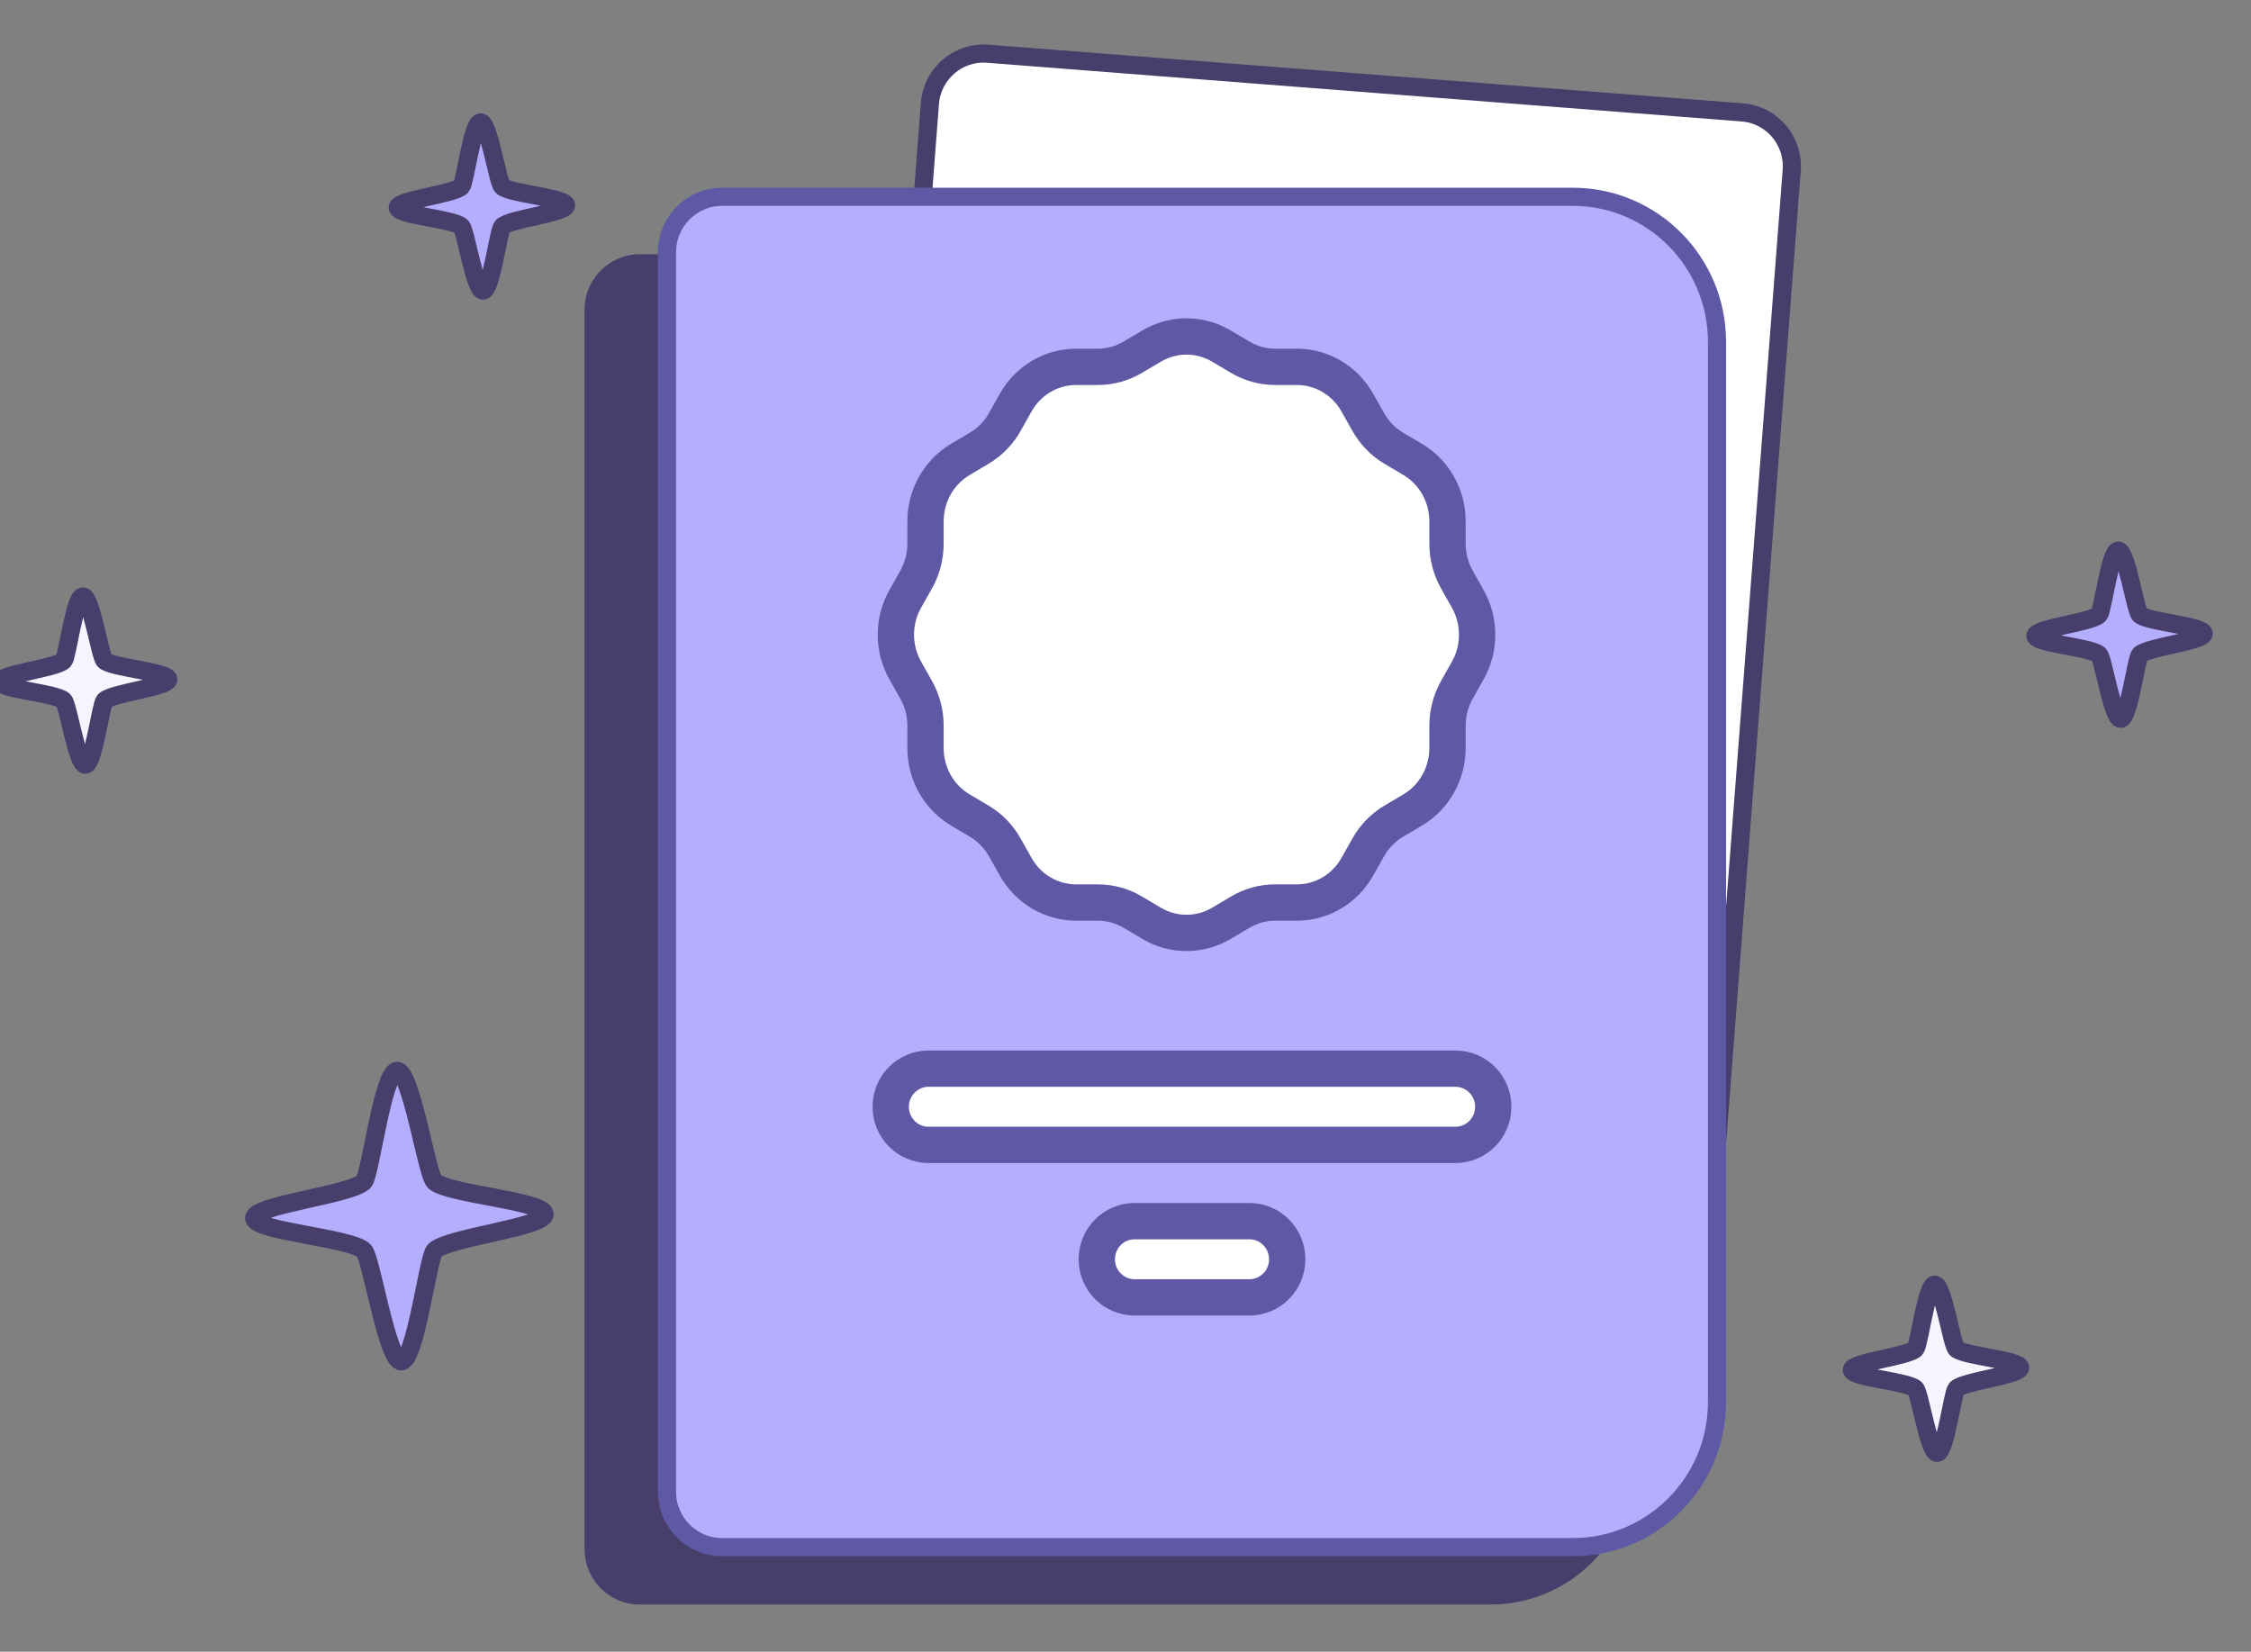
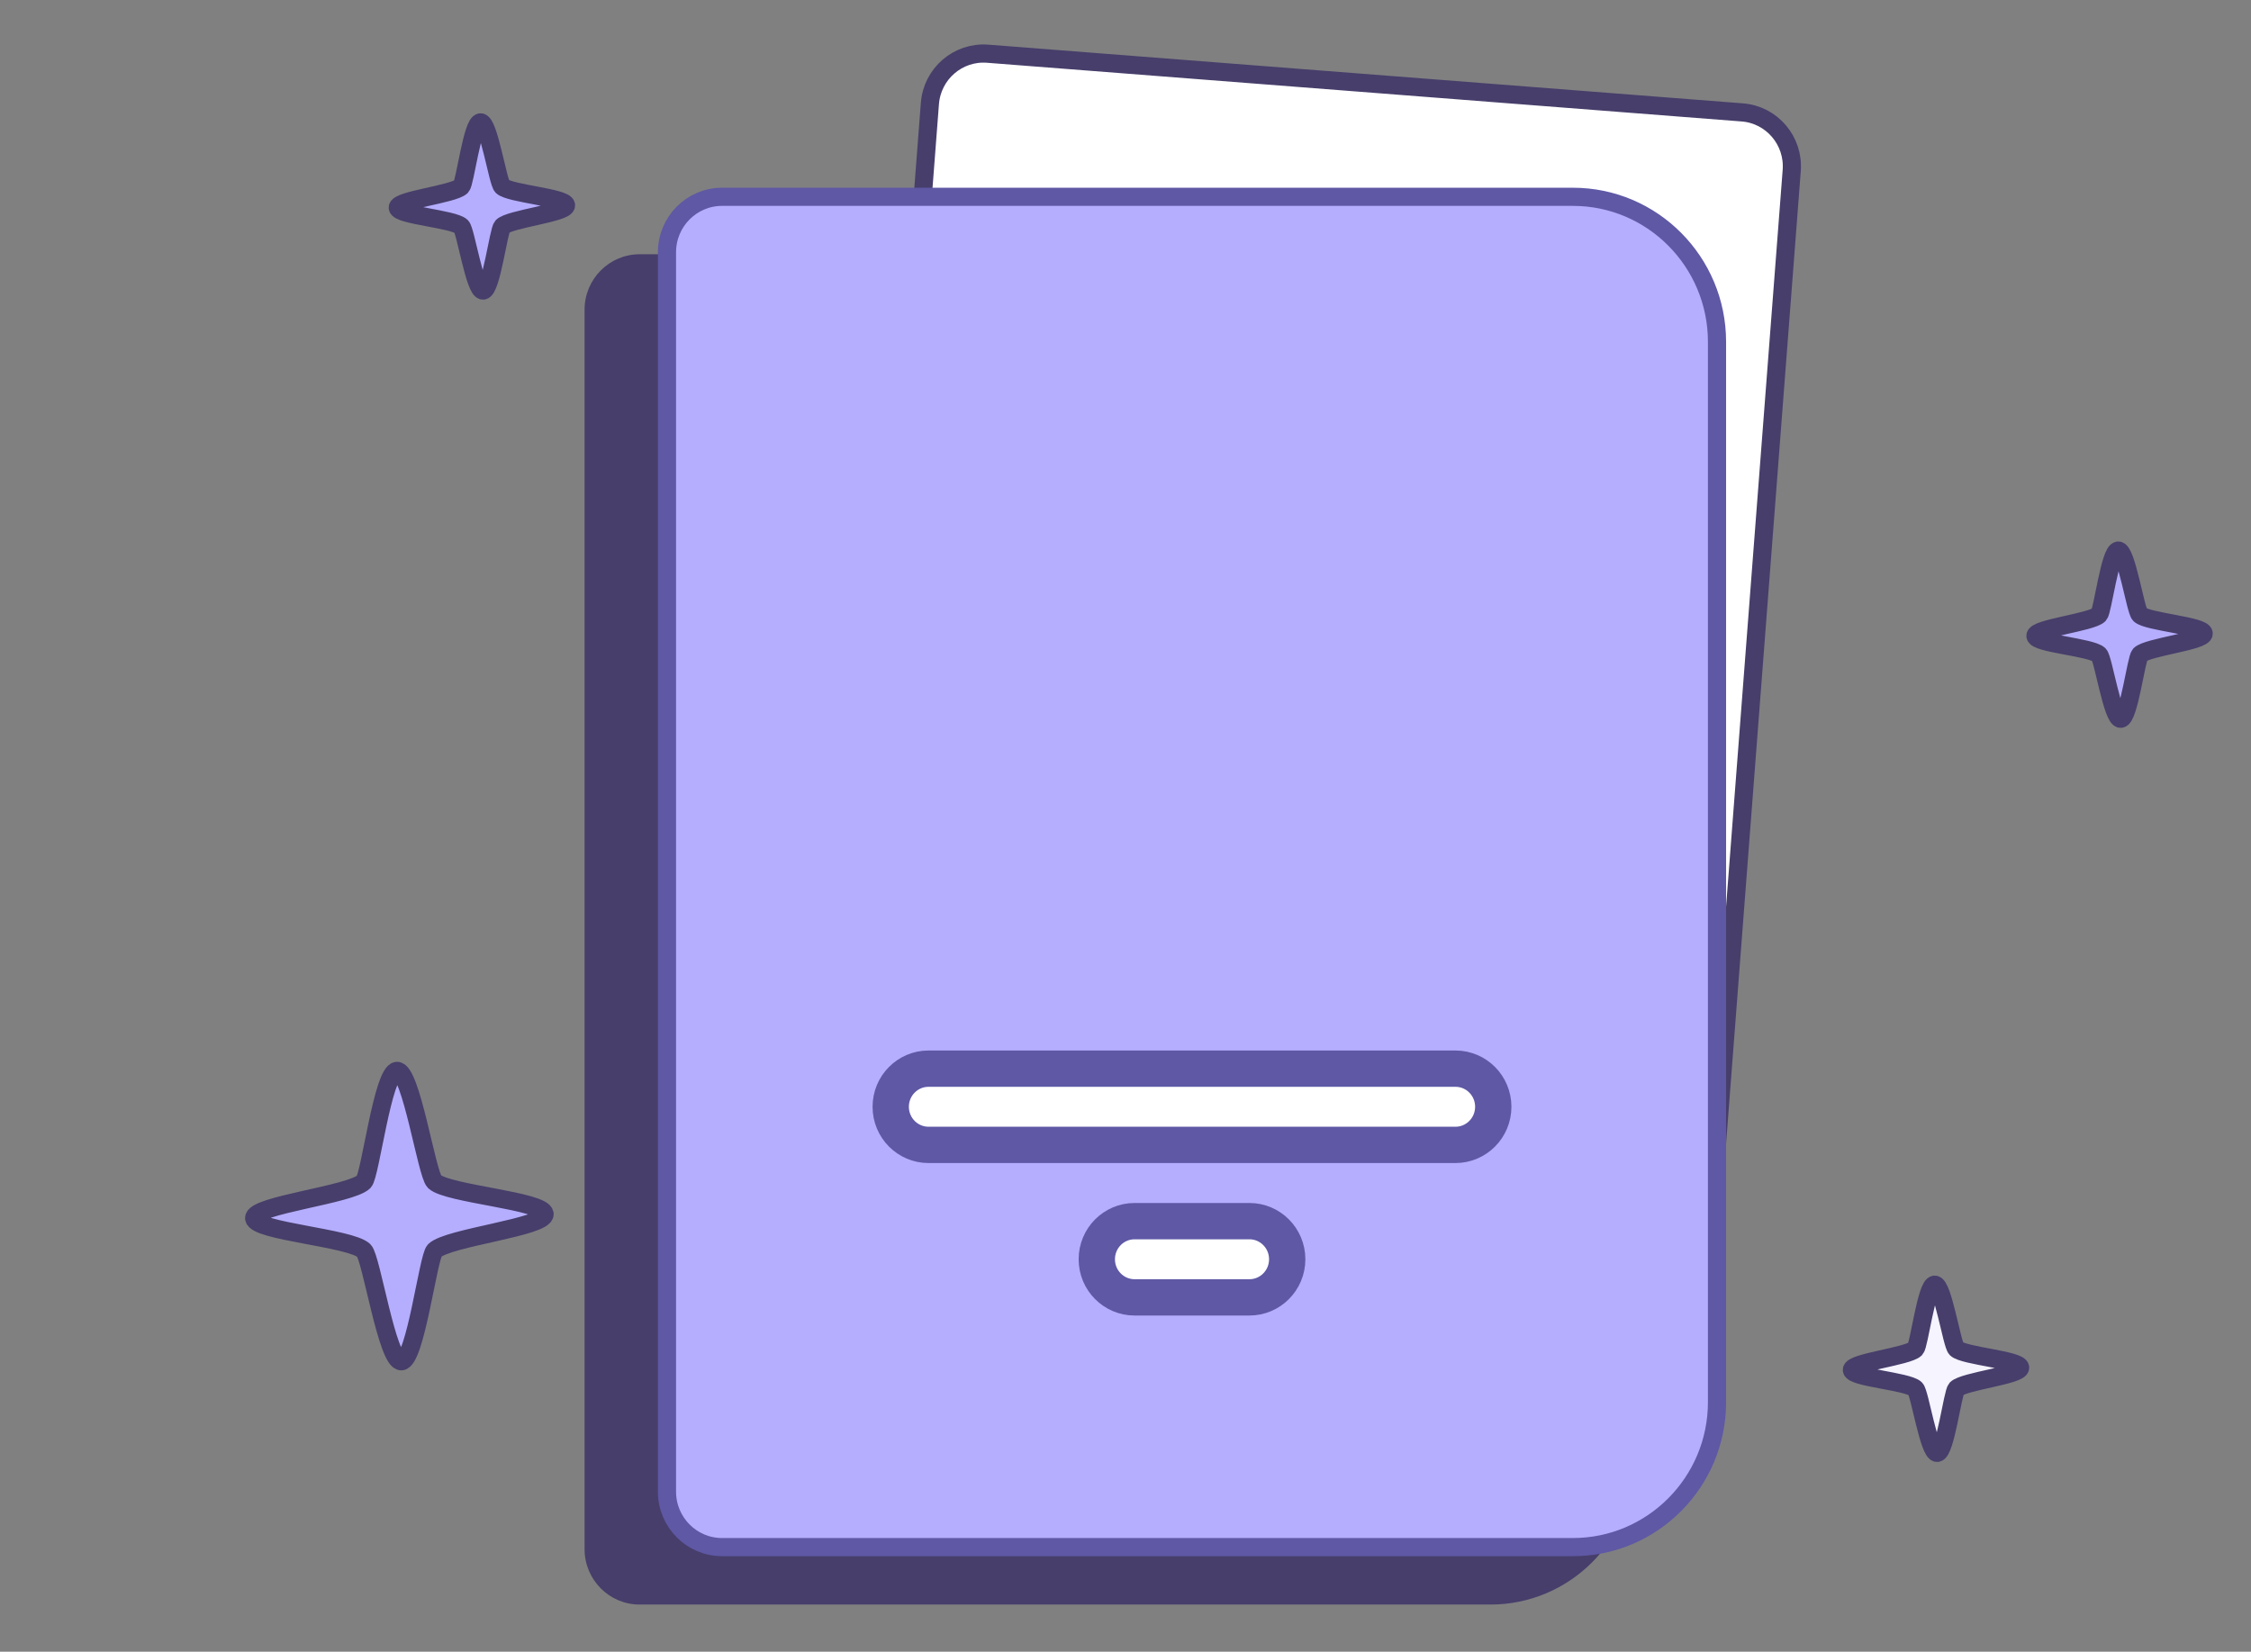
<svg xmlns="http://www.w3.org/2000/svg" width="124" height="91" viewBox="0 0 124 91" fill="none">
  <rect x="0" y="0" width="124" height="91" fill="#808080" stroke="none" />
  <g clip-path="url(#clip0_151_18842)">
    <path d="M35.235 14.008H82.105C86.488 14.008 90.044 17.59 90.044 21.997V80.413C90.044 84.825 86.484 88.402 82.105 88.402H35.235C33.562 88.402 32.202 87.034 32.202 85.351V17.06C32.202 15.376 33.562 14.008 35.235 14.008Z" fill="#473E6B" />
    <path d="M54.404 2.959L95.978 6.193C97.605 6.319 98.827 7.75 98.7 9.395L94.493 64.162C94.367 65.807 92.941 67.032 91.314 66.905L49.741 63.672C48.114 63.545 46.892 62.114 47.018 60.469L51.225 5.702C51.351 4.058 52.778 2.833 54.404 2.959Z" fill="white" stroke="#473E6B" />
    <path d="M39.775 10.843H86.645C91.028 10.843 94.584 14.425 94.584 18.832V77.249C94.584 81.659 91.024 85.237 86.645 85.237H39.775C38.102 85.237 36.742 83.869 36.742 82.186V13.895C36.742 12.211 38.102 10.843 39.775 10.843Z" fill="#B5AEFF" stroke="#5E58A5" stroke-miterlimit="10" />
-     <path fill-rule="evenodd" clip-rule="evenodd" d="M67.281 19.065L68.32 19.681C68.906 20.029 69.568 20.211 70.242 20.211H71.444C72.815 20.211 74.086 20.962 74.771 22.183L75.372 23.25C75.711 23.851 76.192 24.349 76.778 24.693L77.817 25.31C79.007 26.013 79.739 27.314 79.739 28.725V29.958C79.739 30.649 79.916 31.329 80.255 31.93L80.856 32.997C81.541 34.219 81.541 35.721 80.856 36.938L80.255 38.005C79.916 38.606 79.739 39.286 79.739 39.977V41.211C79.739 42.618 79.007 43.922 77.817 44.626L76.778 45.242C76.192 45.59 75.707 46.084 75.372 46.685L74.771 47.752C74.086 48.973 72.819 49.724 71.444 49.724H70.242C69.568 49.724 68.906 49.906 68.32 50.254L67.281 50.871C66.091 51.574 64.627 51.574 63.441 50.871L62.401 50.254C61.816 49.906 61.153 49.724 60.48 49.724H59.278C57.907 49.724 56.636 48.973 55.95 47.752L55.35 46.685C55.011 46.084 54.529 45.586 53.944 45.242L52.904 44.626C51.714 43.922 50.983 42.622 50.983 41.211V39.977C50.983 39.286 50.805 38.606 50.467 38.005L49.866 36.938C49.18 35.717 49.18 34.215 49.866 32.997L50.467 31.93C50.805 31.329 50.983 30.649 50.983 29.958V28.725C50.983 27.318 51.714 26.013 52.904 25.31L53.944 24.693C54.529 24.345 55.015 23.851 55.35 23.25L55.95 22.183C56.636 20.962 57.903 20.211 59.278 20.211H60.48C61.153 20.211 61.816 20.029 62.401 19.681L63.441 19.065C64.631 18.361 66.094 18.361 67.281 19.065Z" fill="white" stroke="#5E58A5" stroke-width="2" stroke-miterlimit="10" />
    <path d="M51.148 58.877H80.178C81.321 58.877 82.259 59.811 82.259 60.977C82.259 62.142 81.321 63.077 80.178 63.077H51.148C50.005 63.077 49.067 62.142 49.067 60.977C49.067 59.811 50.005 58.877 51.148 58.877Z" fill="white" stroke="#5E58A5" stroke-width="2" />
    <path d="M62.5 67.278H68.827C69.97 67.278 70.908 68.212 70.908 69.378C70.908 70.544 69.97 71.478 68.827 71.478H62.5C61.356 71.478 60.419 70.544 60.419 69.378C60.419 68.212 61.356 67.278 62.5 67.278Z" fill="white" stroke="#5E58A5" stroke-width="2" />
    <path d="M27.666 10.274C27.419 10.035 26.921 6.716 26.47 6.741C26.019 6.766 25.619 10.064 25.414 10.278C24.989 10.699 21.887 11.022 21.912 11.442C21.938 11.862 24.985 12.064 25.414 12.476C25.653 12.707 26.159 16.034 26.61 16.009C27.061 15.984 27.461 12.698 27.67 12.476C28.095 12.056 31.206 11.728 31.18 11.308C31.155 10.888 28.083 10.669 27.666 10.274Z" fill="#B5AEFF" stroke="#473E6B" stroke-miterlimit="10" />
    <path d="M23.932 65.1C23.506 64.686 22.646 58.957 21.868 59C21.089 59.044 20.399 64.737 20.046 65.107C19.311 65.832 13.956 66.391 14 67.116C14.044 67.841 19.304 68.189 20.046 68.9C20.457 69.299 21.331 75.043 22.11 75C22.889 74.956 23.579 69.285 23.939 68.9C24.674 68.175 30.044 67.609 30 66.884C29.956 66.159 24.652 65.781 23.932 65.1Z" fill="#B5AEFF" stroke="#473E6B" stroke-miterlimit="10" />
-     <path d="M5.758 36.395C5.511 36.155 5.014 32.836 4.563 32.861C4.111 32.886 3.711 36.184 3.507 36.399C3.082 36.819 -0.02 37.142 0.005 37.562C0.031 37.983 3.077 38.184 3.507 38.596C3.746 38.827 4.252 42.155 4.703 42.13C5.154 42.104 5.554 38.819 5.763 38.596C6.188 38.176 9.299 37.848 9.273 37.428C9.248 37.008 6.175 36.789 5.758 36.395Z" fill="#F5F4FF" stroke="#473E6B" stroke-miterlimit="10" />
    <path d="M117.878 33.867C117.632 33.627 117.134 30.308 116.683 30.333C116.232 30.359 115.832 33.657 115.627 33.871C115.202 34.291 112.1 34.615 112.125 35.035C112.151 35.455 115.198 35.657 115.627 36.068C115.866 36.299 116.372 39.627 116.823 39.602C117.274 39.576 117.674 36.291 117.883 36.068C118.308 35.648 121.419 35.32 121.393 34.9C121.368 34.48 118.295 34.262 117.878 33.867Z" fill="#B5AEFF" stroke="#473E6B" stroke-miterlimit="10" />
    <path d="M107.767 74.311C107.52 74.072 107.022 70.753 106.571 70.778C106.12 70.803 105.72 74.101 105.516 74.316C105.09 74.736 101.988 75.059 102.014 75.479C102.039 75.899 105.086 76.101 105.516 76.513C105.754 76.744 106.261 80.071 106.712 80.046C107.163 80.021 107.563 76.736 107.771 76.513C108.197 76.093 111.308 75.765 111.282 75.345C111.257 74.925 108.184 74.706 107.767 74.311Z" fill="#F5F4FF" stroke="#473E6B" stroke-miterlimit="10" />
  </g>
  <defs>
    <clipPath id="clip0_151_18842">
      <rect width="124" height="91" fill="white" />
    </clipPath>
  </defs>
</svg>